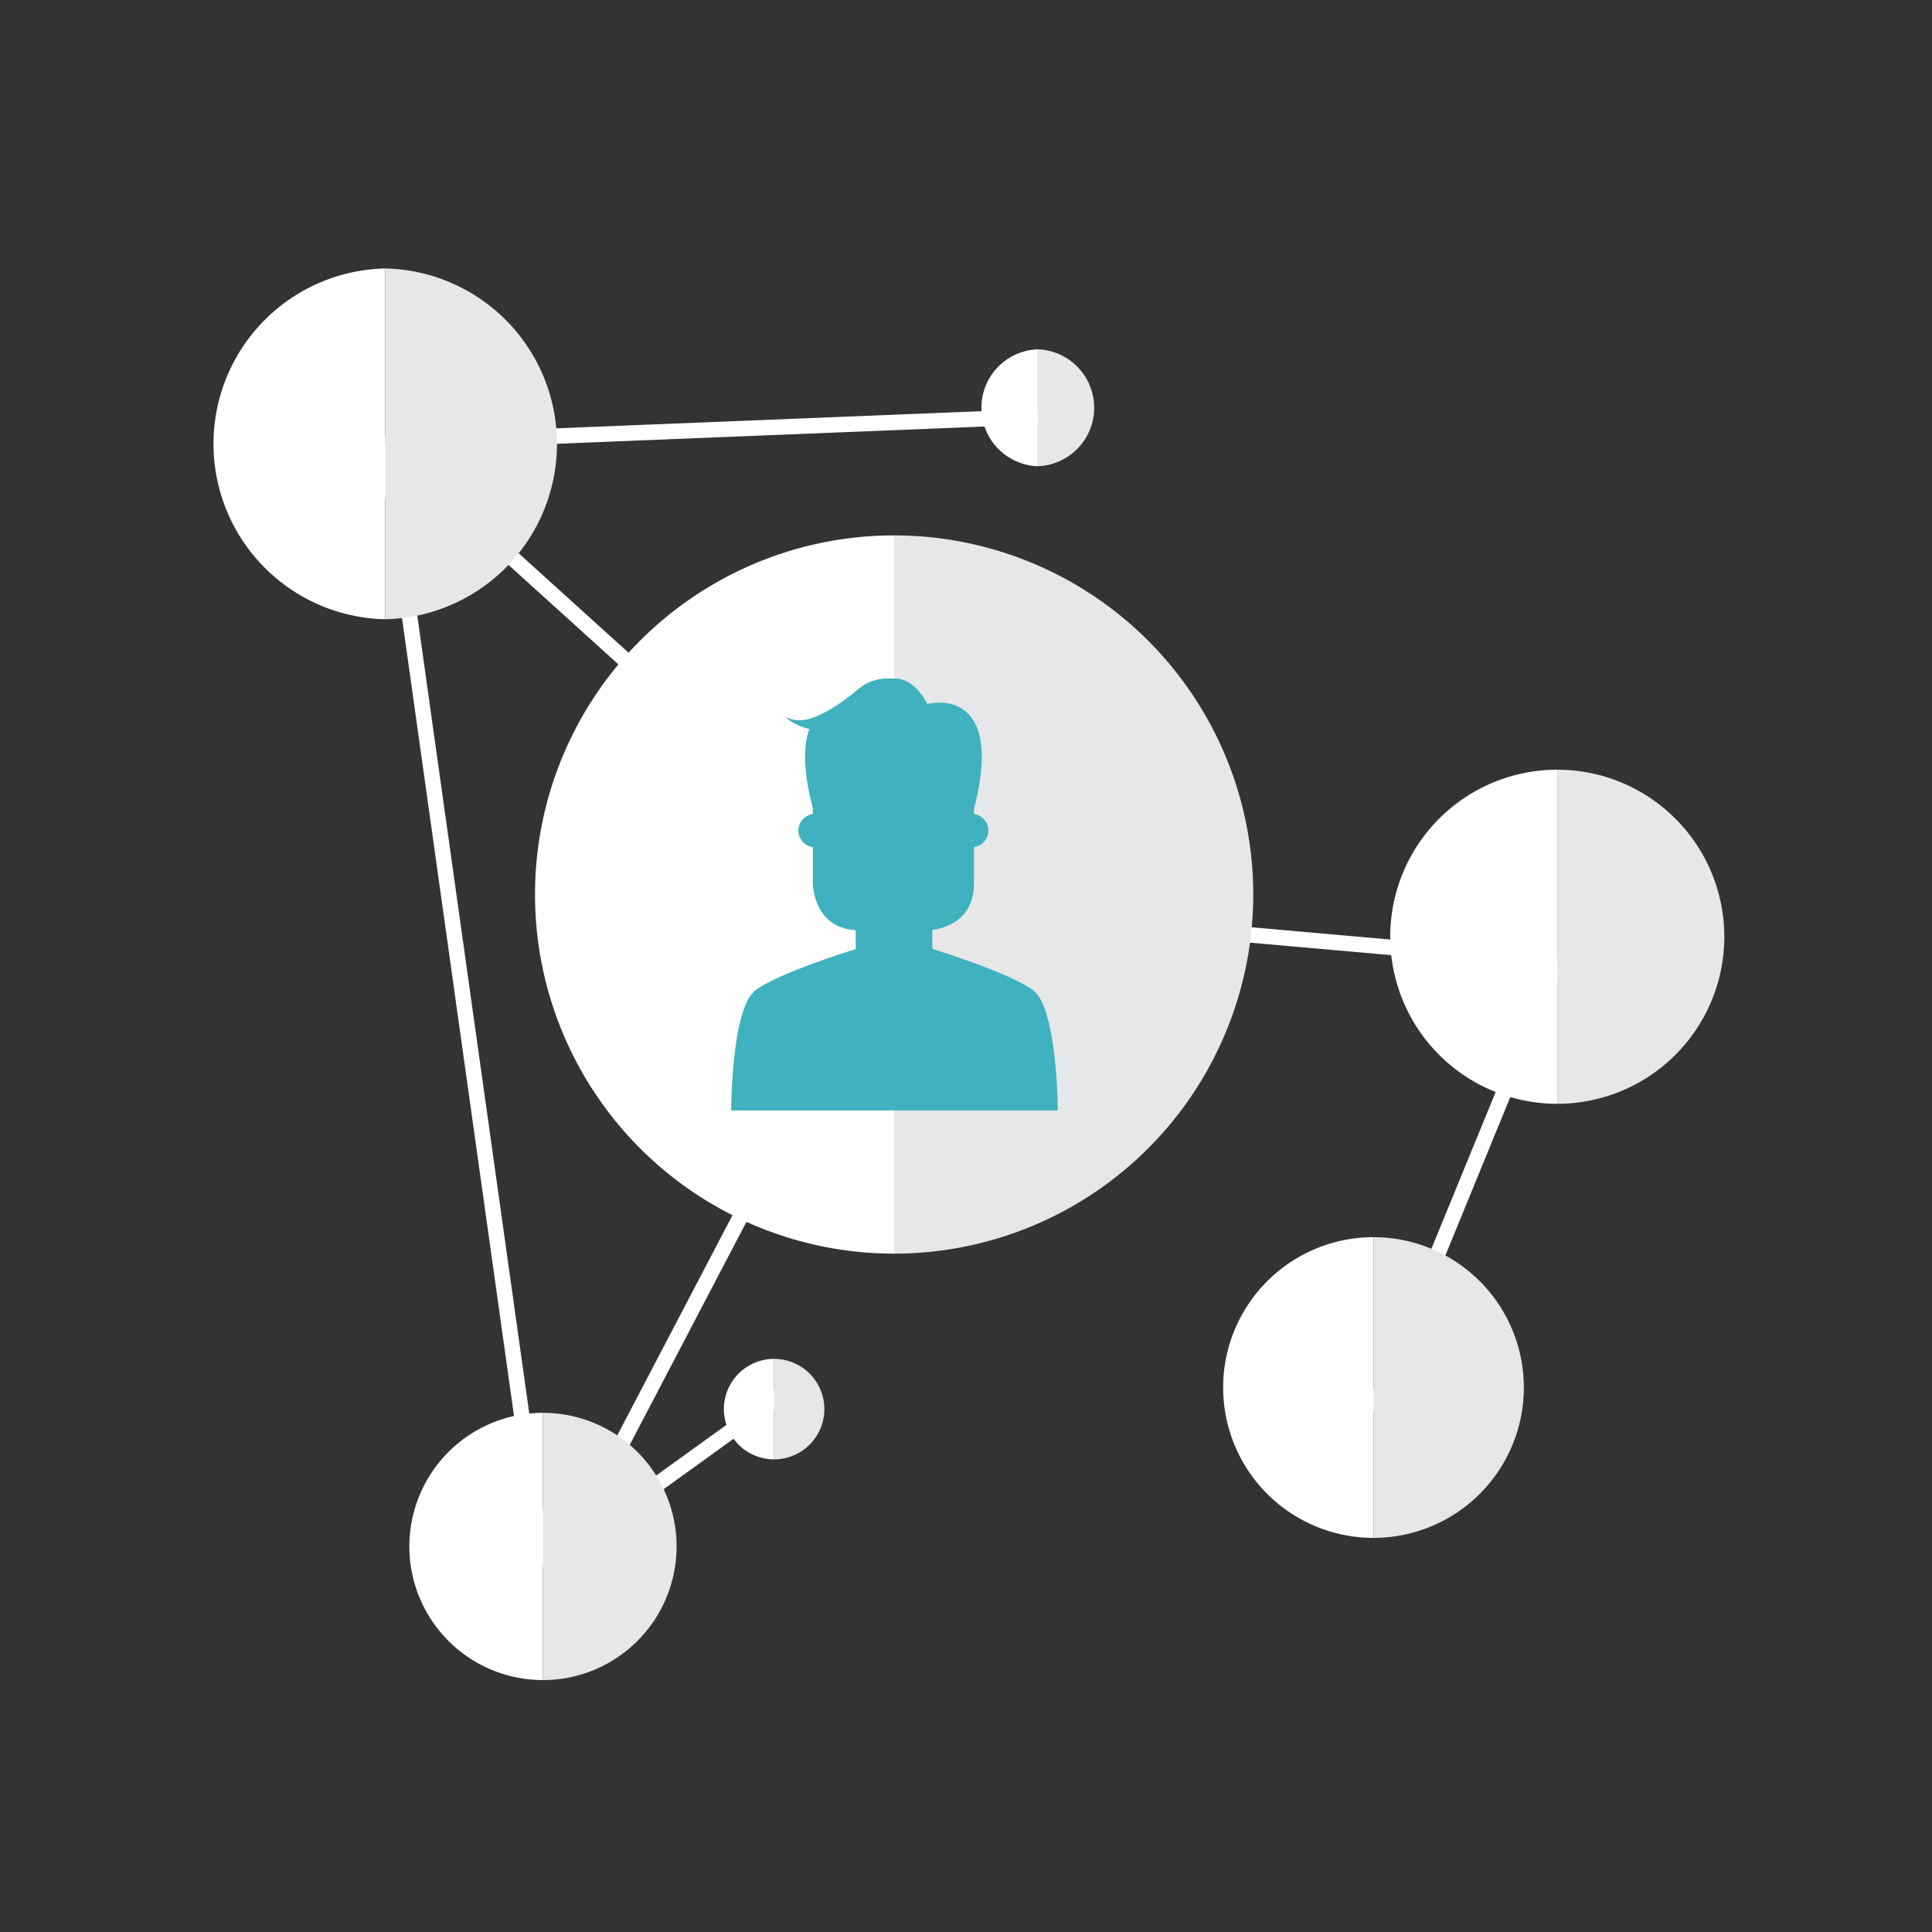
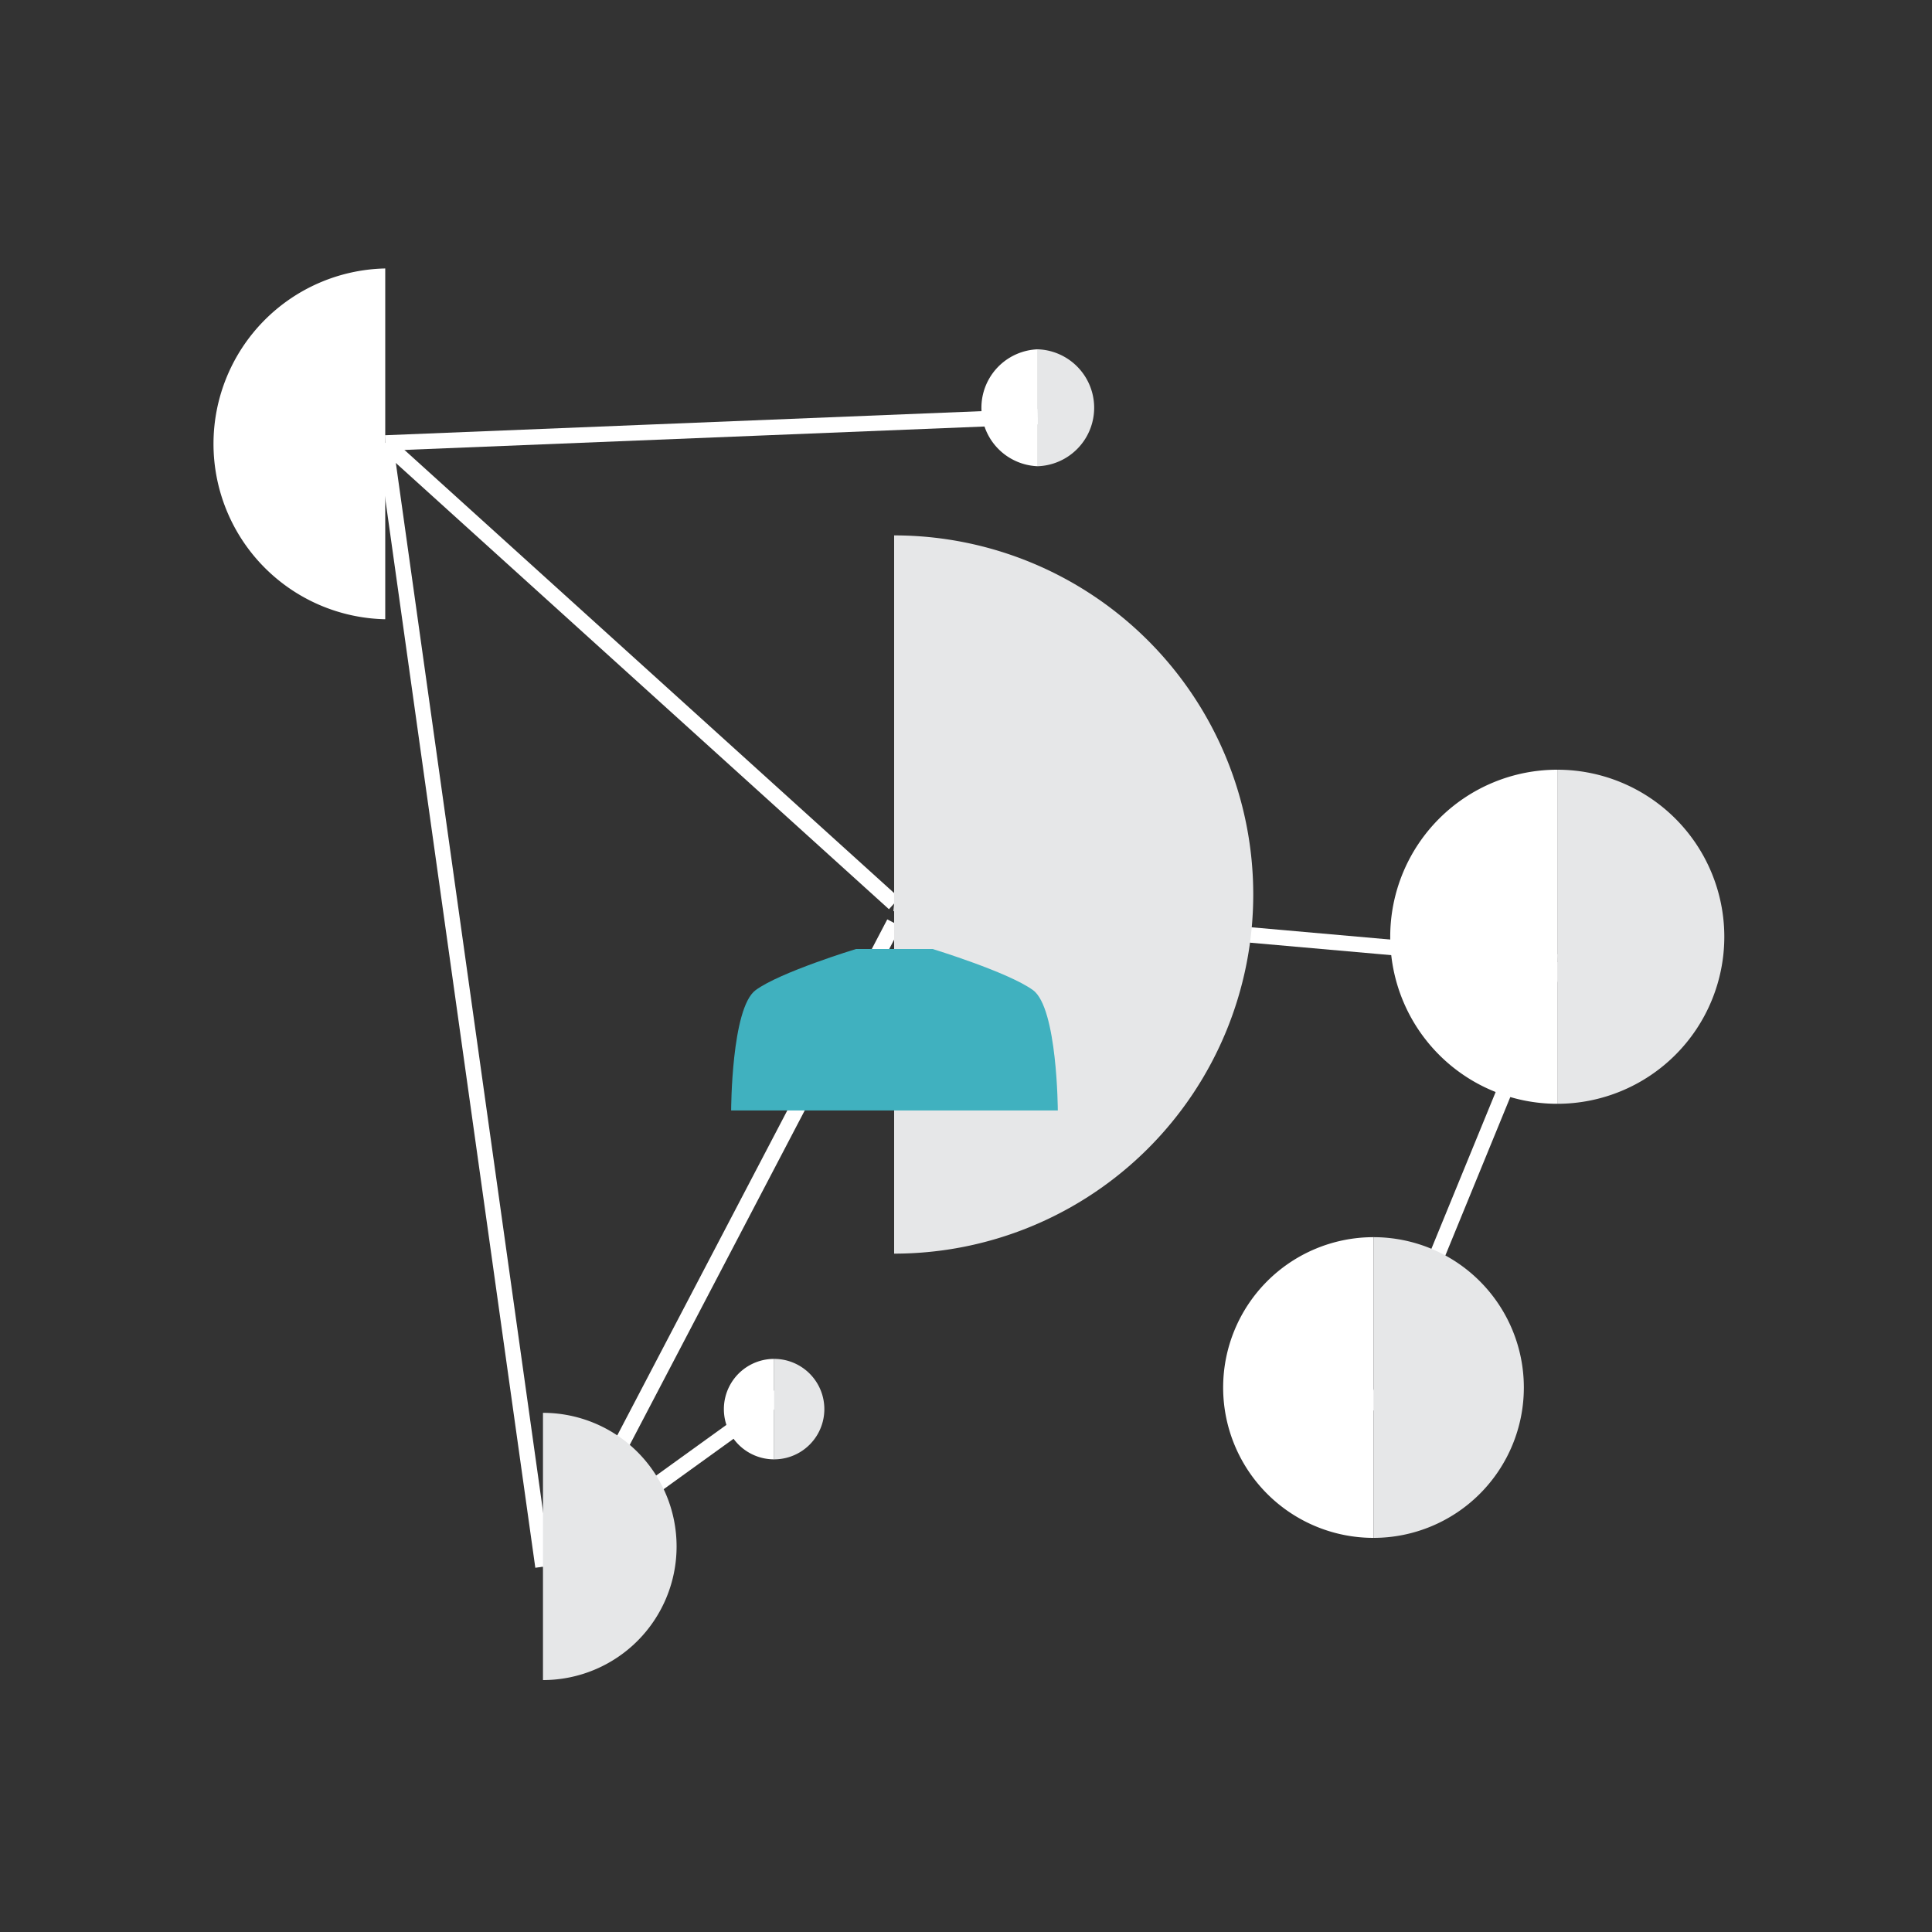
<svg xmlns="http://www.w3.org/2000/svg" viewBox="0 0 250 250">
  <rect x="0" y="0" width="250" height="250" fill="#333333" stroke="none" />
  <defs>
    <style>.cls-1,.cls-2{fill:none;}.cls-2{stroke:#fff;stroke-miterlimit:10;stroke-width:2px;}.cls-3{fill:#fff;}.cls-4{fill:#e6e7e8;}.cls-5{clip-path:url(#clip-path);}.cls-6{clip-path:url(#clip-path-2);}.cls-7{fill:#40b1bf;}.cls-8{opacity:0.2;}.cls-9{clip-path:url(#clip-path-4);}</style>
    <clipPath id="clip-path">
-       <rect class="cls-1" x="90.05" y="87.8" width="51.3" height="55.89" />
-     </clipPath>
+       </clipPath>
    <clipPath id="clip-path-2">
      <rect class="cls-1" x="90.05" y="87.8" width="51.3" height="68.31" />
    </clipPath>
    <clipPath id="clip-path-4">
      <rect class="cls-1" x="101.67" y="79.06" width="41.27" height="41.65" />
    </clipPath>
  </defs>
  <title>AK -Network-white-55</title>
  <g id="Layer_3" data-name="Layer 3">
    <line class="cls-2" x1="49.85" y1="57.32" x2="70.26" y2="202.73" />
    <line class="cls-2" x1="115.7" y1="119.43" x2="72.11" y2="202.73" />
    <line class="cls-2" x1="101.64" y1="180.1" x2="70.26" y2="202.73" />
    <line class="cls-2" x1="115.7" y1="116.91" x2="49.85" y2="57.32" />
    <line class="cls-2" x1="134.29" y1="53.91" x2="49.85" y2="57.32" />
    <line class="cls-2" x1="201.51" y1="124.49" x2="115.7" y2="116.91" />
    <line class="cls-2" x1="201.51" y1="124.49" x2="177.73" y2="182.51" />
-     <path class="cls-3" d="M115.7,162.22a46.47,46.47,0,1,1,0-92.94Z" />
    <path class="cls-4" d="M115.7,162.22a46.47,46.47,0,1,0,0-92.94Z" />
    <g class="cls-5">
      <g class="cls-6">
        <path class="cls-7" d="M105.47,109.64a2.16,2.16,0,1,0-2.16-2.16,2.16,2.16,0,0,0,2.16,2.16" />
        <path class="cls-7" d="M125.73,109.64a2.16,2.16,0,1,0-2.16-2.16,2.16,2.16,0,0,0,2.16,2.16" />
        <path class="cls-7" d="M111.27,92.21s-6.09,0-6.09,6.09v16s0,6.09,6.09,6.09h8.67s6.09,0,6.09-6.09v-16s0-6.09-6.09-6.09Z" />
      </g>
      <rect class="cls-7" x="110.73" y="120.13" width="9.91" height="3.37" />
      <g class="cls-6">
        <path class="cls-7" d="M121.05,93.76s-1.46-6-5.45-6-4,1.38-7.33,3.51c-4.2,2.72-5.59,1.87-6.39,1.61s4,3.51,8.79.69c4.42-2.59,10.38.16,10.38.16" />
        <g class="cls-8">
          <g class="cls-9">
            <path class="cls-7" d="M126,114.3v-16s0-6.09-6.09-6.09h-1.36s5.61.16,5.61,6.43v20.19A5.67,5.67,0,0,0,126,114.3" />
          </g>
        </g>
        <path class="cls-7" d="M118.57,91.52s5-2.22,7.45,1.82-.29,12.32-.29,12.32V95.73s0-2.4-5.43-2.4Z" />
        <path class="cls-7" d="M120.51,92.21l1,.7a6,6,0,0,1,4.2,5.75c0,4.58.85.42.85.42s1.65-6.5-6.08-6.88" />
        <path class="cls-7" d="M124.62,95.09s1.76,1.49.69,9.48c.21.75.71-.75.71-.75s.86-7,.71-7a26.66,26.66,0,0,1-2.12-1.76" />
        <path class="cls-7" d="M112.68,91.52s-6.44.22-7.45,1.82c-2.54,4,.29,12.32.29,12.32V95.73s0-2.4,5.43-2.4Z" />
        <path class="cls-7" d="M110.74,92.21l-1,.7a6,6,0,0,0-4.2,5.75c0,4.58-.85.42-.85.42s-1.65-6.5,6.08-6.88" />
-         <path class="cls-7" d="M106.64,95.09s-1.76,1.49-.69,9.48c-.21.75-.71-.75-.71-.75s-.86-7-.71-7a26.66,26.66,0,0,0,2.12-1.76" />
        <path class="cls-7" d="M121.05,93.66a1.89,1.89,0,0,1,1.92,0c1.28.53.61-.74.61-.74l-3.32-1v.92Z" />
      </g>
    </g>
    <path class="cls-7" d="M133.68,128.13c-3.16-2.32-13-5.33-13-5.33h-9.91s-9.86,3-13,5.33-3.16,15.56-3.16,15.56h42.27S136.83,130.45,133.68,128.13Z" />
    <path class="cls-3" d="M49.85,80.13a22.7,22.7,0,0,1,0-45.39Z" />
-     <path class="cls-4" d="M49.85,80.13a22.7,22.7,0,0,0,0-45.39Z" />
-     <path class="cls-3" d="M70.26,217.4a17.29,17.29,0,0,1,0-34.58Z" />
    <path class="cls-4" d="M70.26,217.4a17.29,17.29,0,0,0,0-34.58Z" />
    <path class="cls-3" d="M177.73,199a19.45,19.45,0,0,1,0-38.91Z" />
    <path class="cls-4" d="M177.73,199a19.45,19.45,0,1,0,0-38.91Z" />
    <path class="cls-3" d="M201.51,142.83a21.61,21.61,0,1,1,0-43.23Z" />
    <path class="cls-4" d="M201.51,142.83a21.61,21.61,0,0,0,0-43.23Z" />
    <path class="cls-3" d="M134.29,60.33a7.57,7.57,0,0,1,0-15.13Z" />
    <path class="cls-4" d="M134.29,60.33a7.57,7.57,0,0,0,0-15.13Z" />
    <path class="cls-3" d="M100.17,188.84a6.48,6.48,0,0,1,0-13Z" />
    <path class="cls-4" d="M100.17,188.84a6.48,6.48,0,0,0,0-13Z" />
  </g>
</svg>